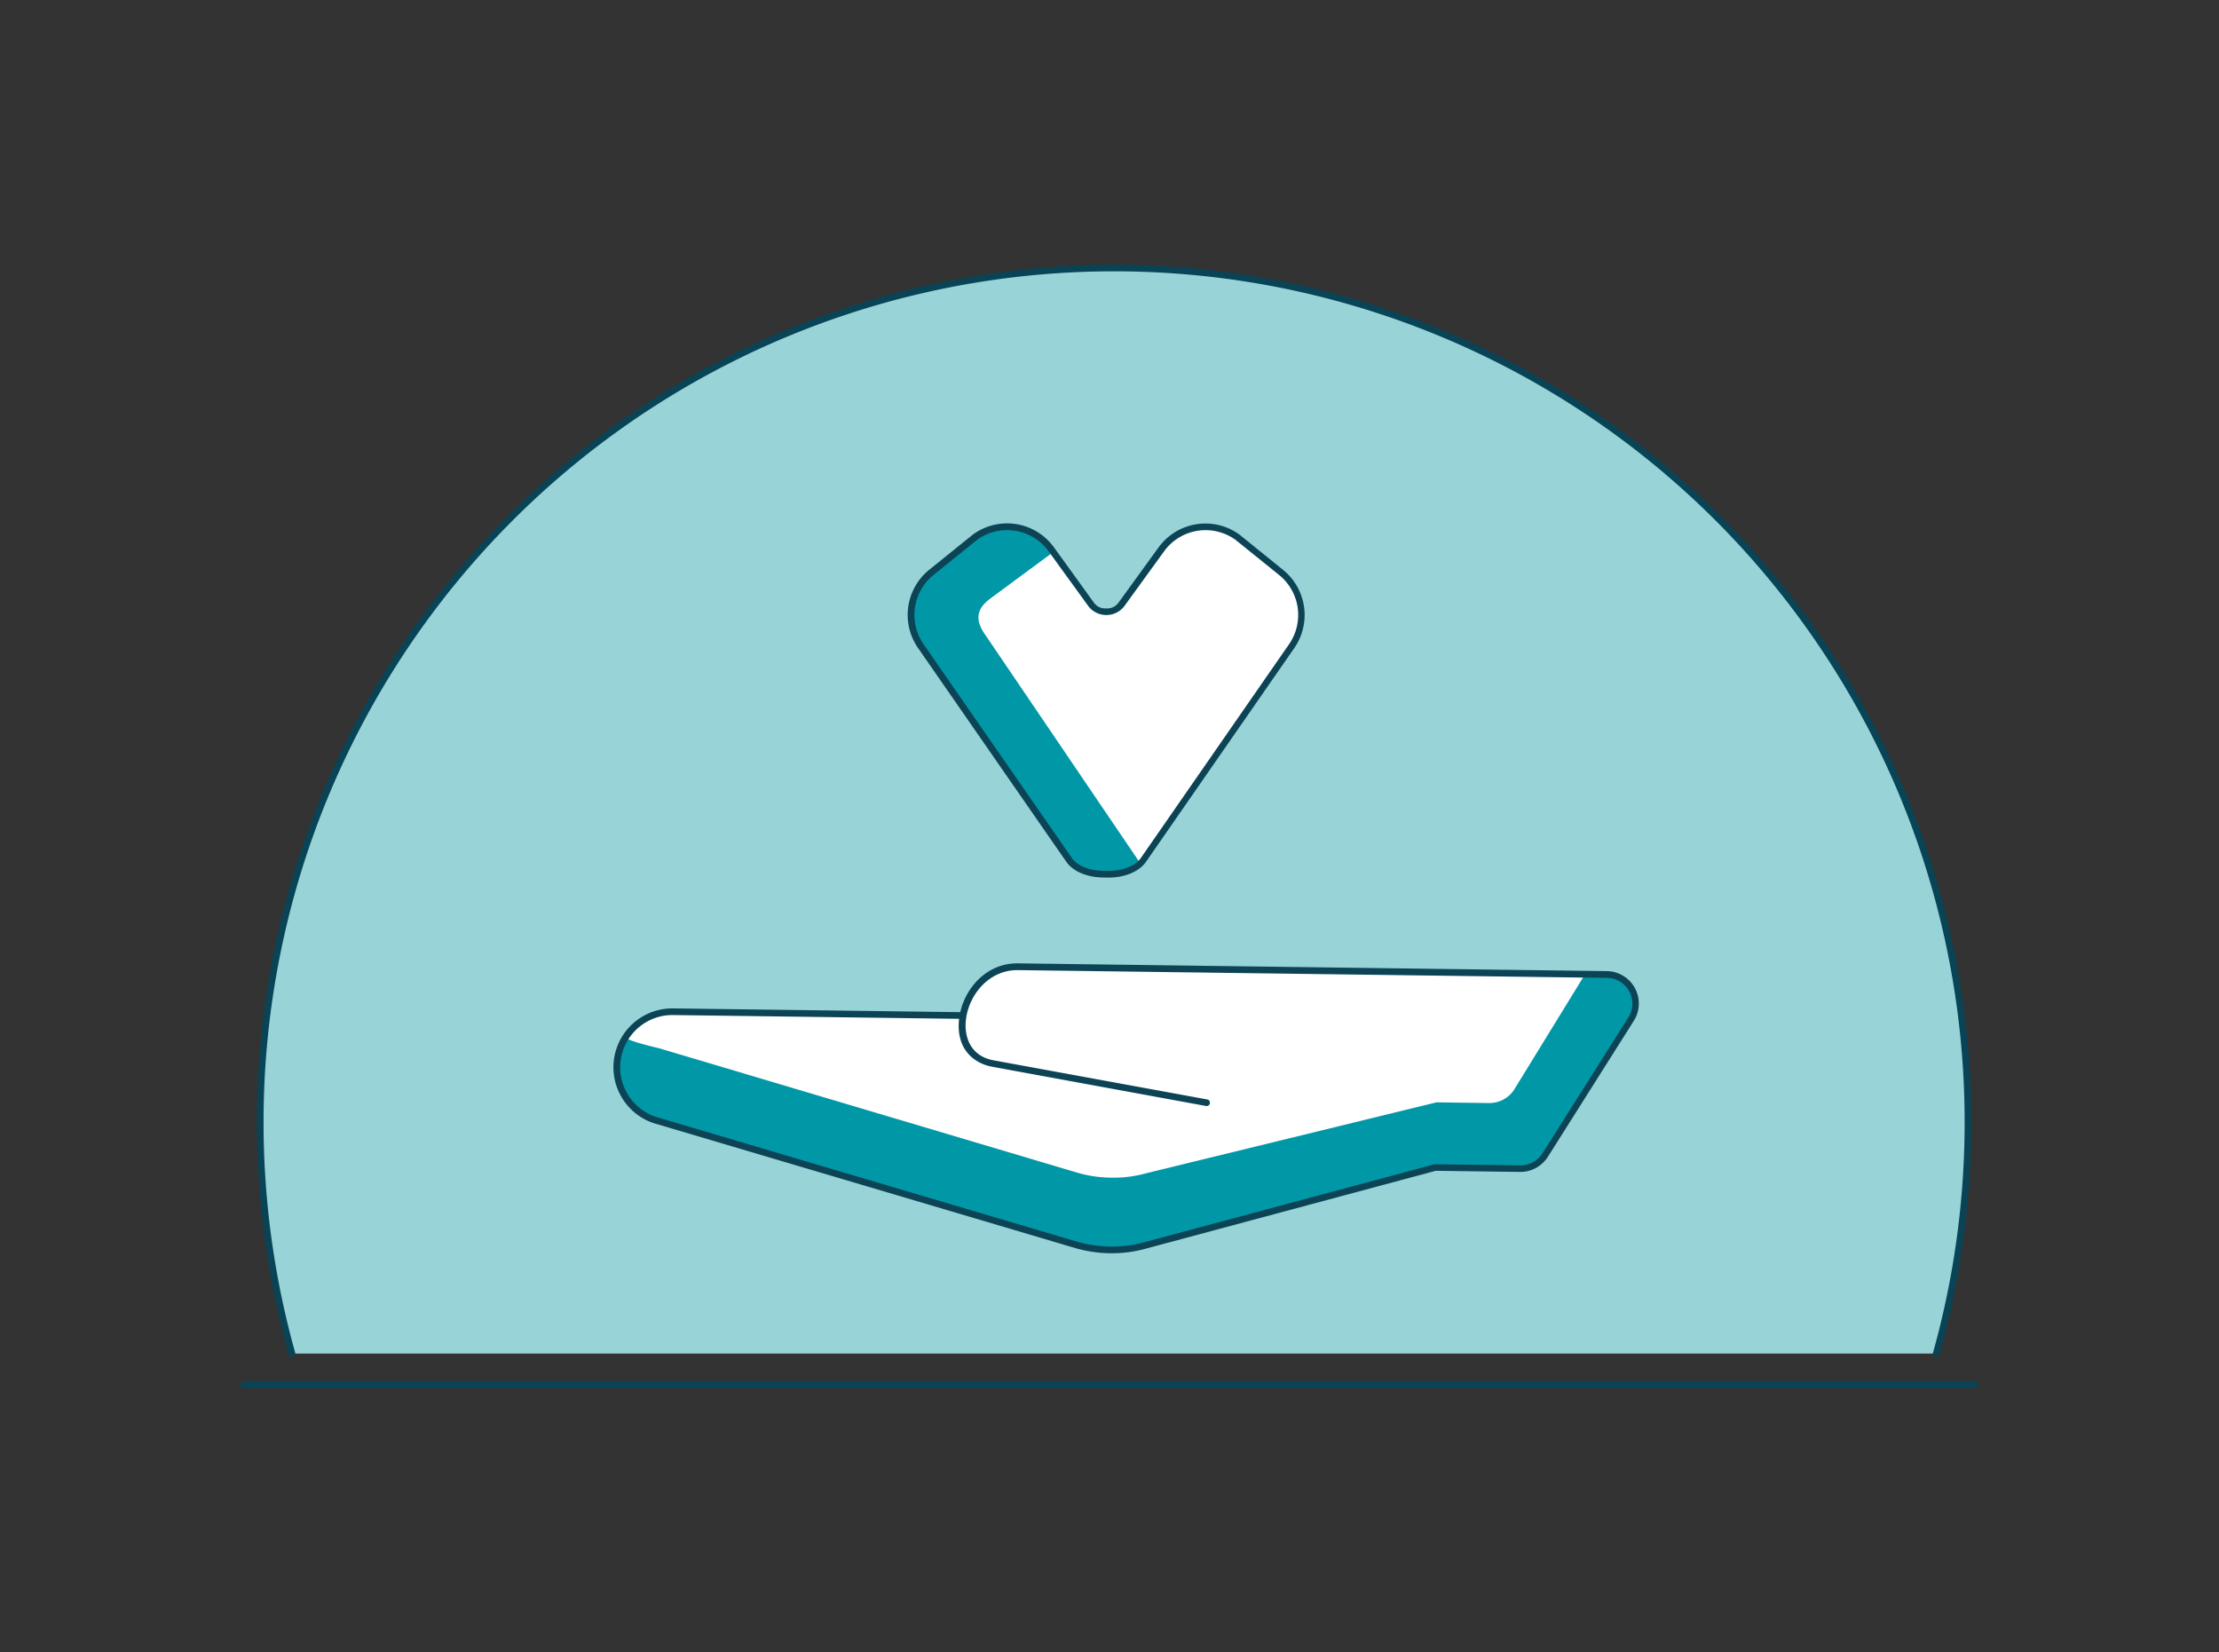
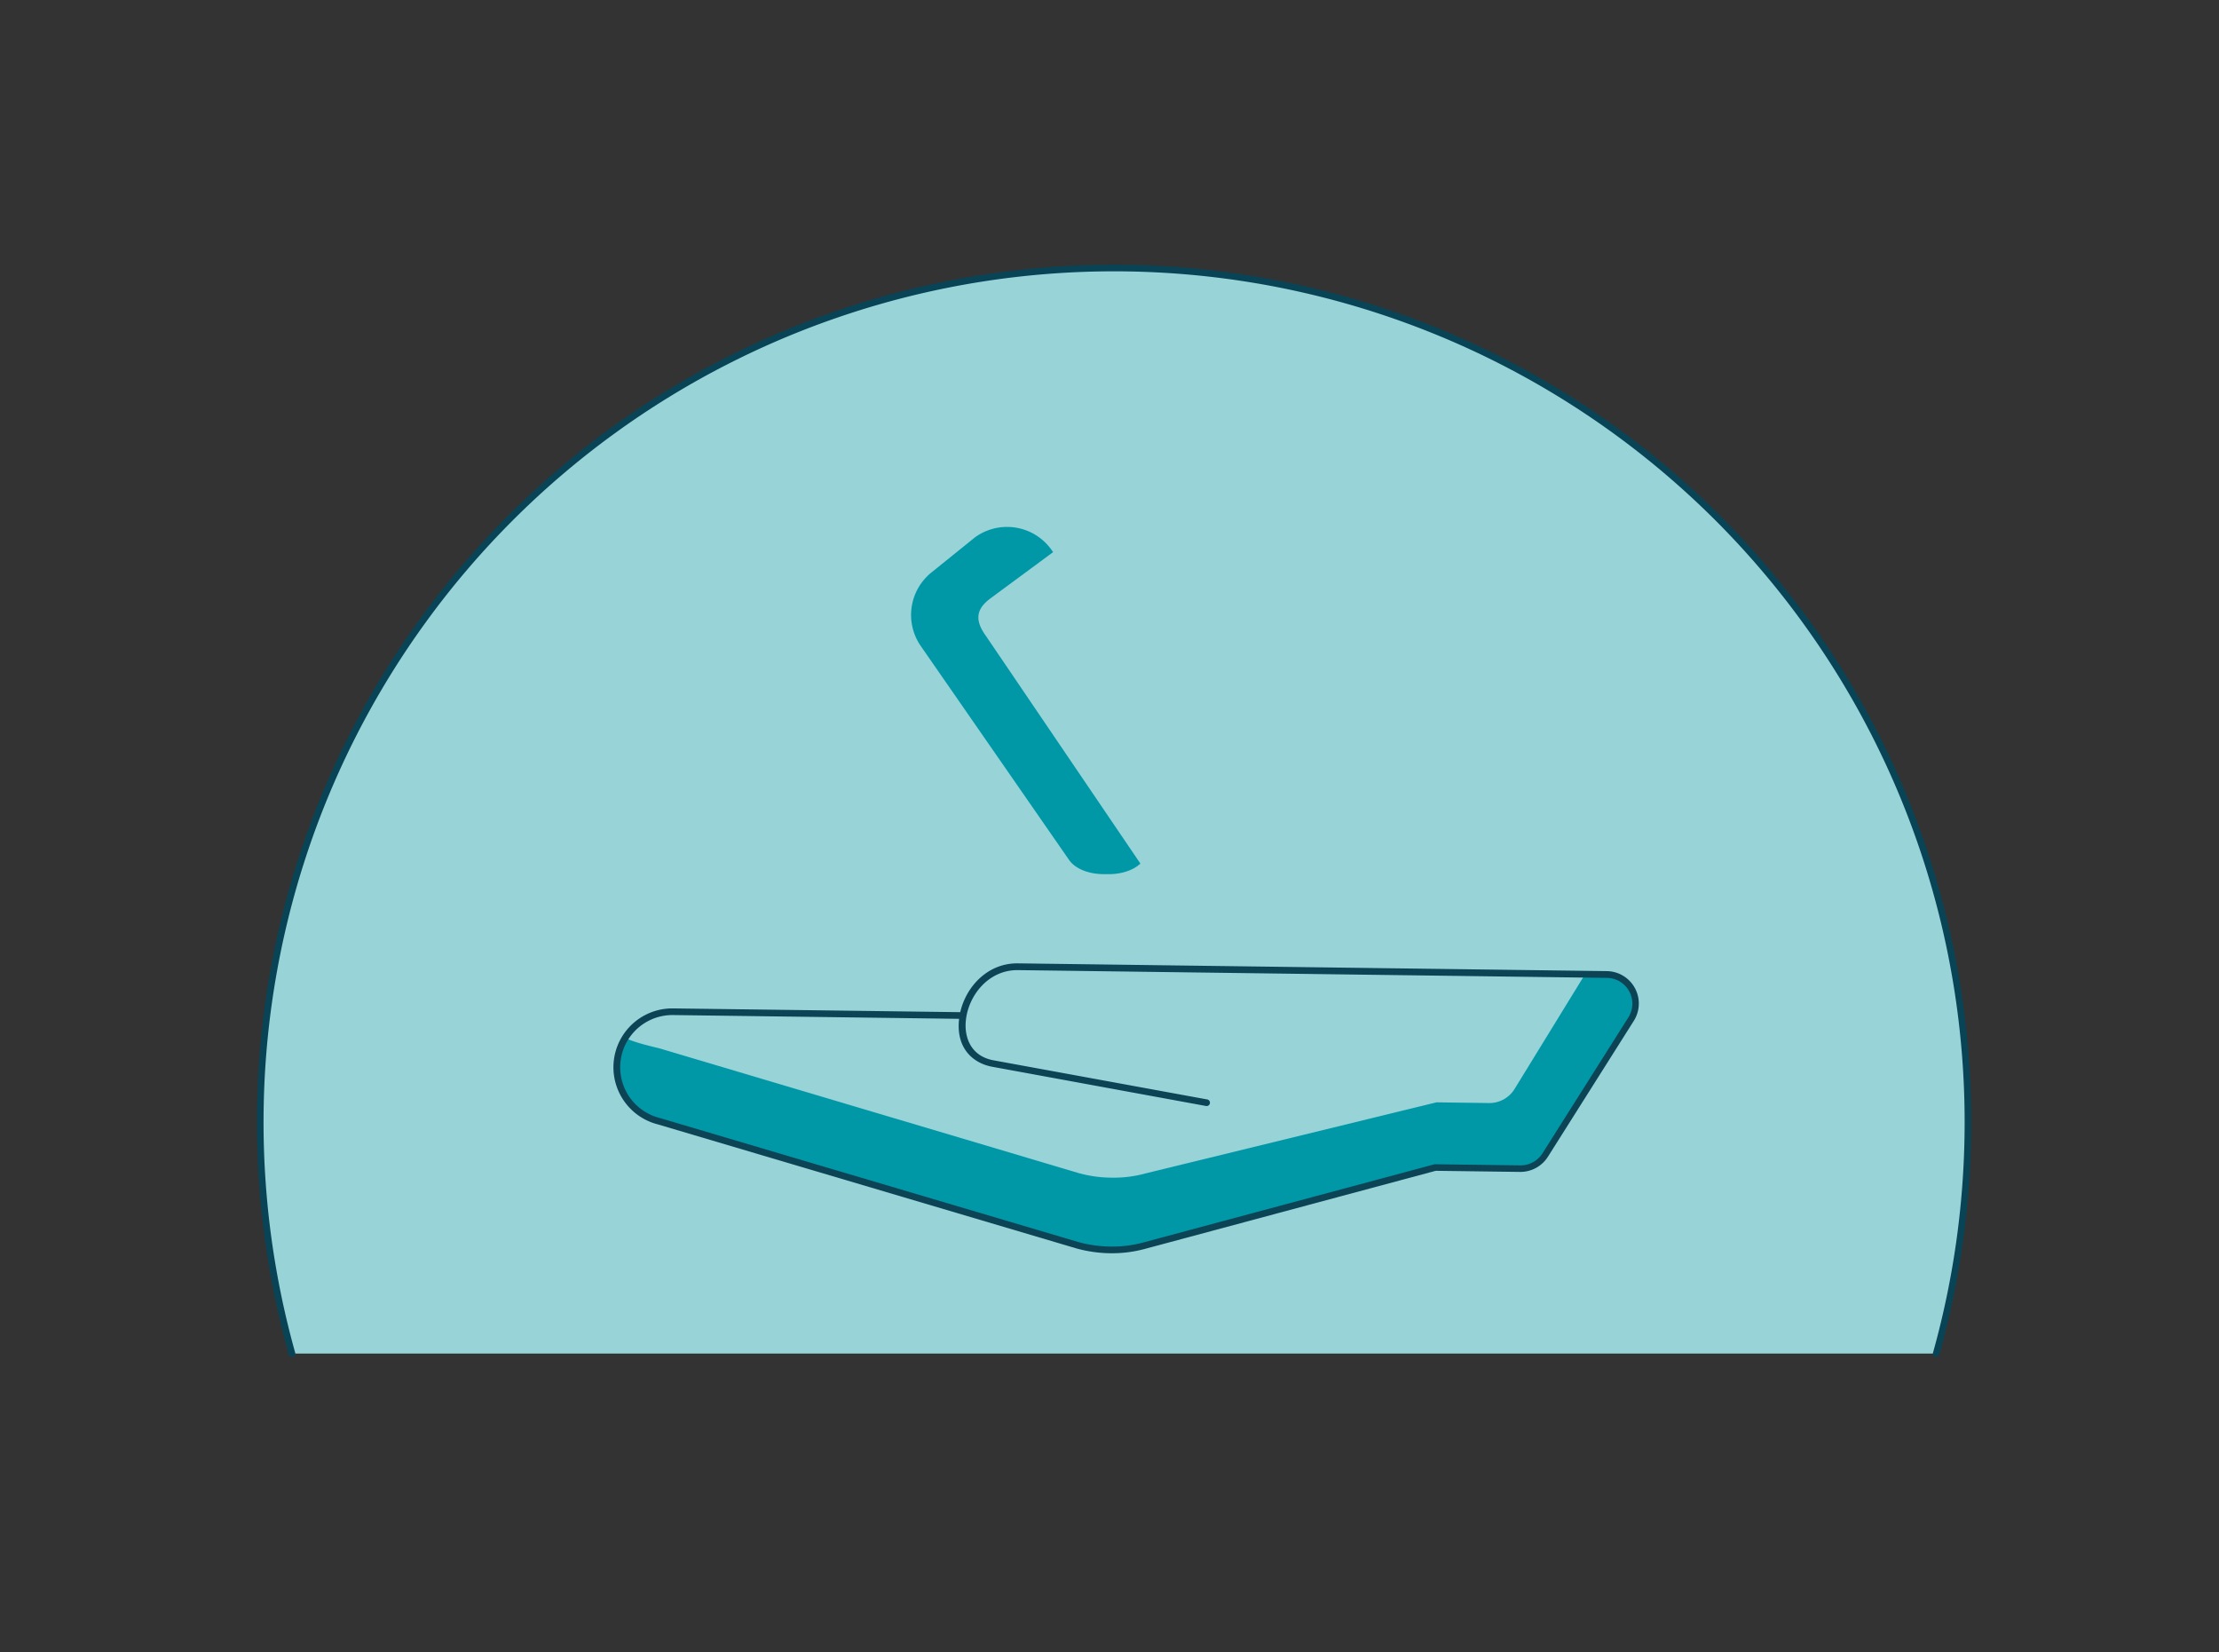
<svg xmlns="http://www.w3.org/2000/svg" id="Digital" viewBox="0 0 1000 744.59">
  <rect x="0" y="0" width="1000" height="744.59" fill="#333333" stroke="none" />
  <defs>
    <style>.cls-1{fill:#98d3d8;}.cls-2{fill:#084456;}.cls-3{fill:#fff;}.cls-4{fill:#0098a7;}.cls-5{fill:#0c4456;}</style>
  </defs>
  <path class="cls-1" d="M131.55,609.91a386,386,0,0,1-14.32-104.38c0-212.5,172.26-384.81,384.8-384.81S886.83,293,886.83,505.53a386,386,0,0,1-14.32,104.38" />
  <path class="cls-2" d="M872.51,611.41a1.37,1.37,0,0,1-.4,0,1.5,1.5,0,0,1-1-1.85,385.38,385.38,0,0,0,14.26-104,383.3,383.3,0,1,0-766.6,0,385.33,385.33,0,0,0,14.26,104,1.5,1.5,0,1,1-2.89.81,388.09,388.09,0,0,1-14.37-104.79,386.3,386.3,0,1,1,772.6,0A388.14,388.14,0,0,1,874,610.32,1.51,1.51,0,0,1,872.51,611.41Z" />
-   <path class="cls-2" d="M890.11,625.36H109.89a1.5,1.5,0,1,1,0-3H890.11a1.5,1.5,0,0,1,0,3Z" />
-   <path class="cls-3" d="M296.8,504.24l188.57,55.88a58.83,58.83,0,0,0,14.87,2.15,55.61,55.61,0,0,0,15.6-2l131-35.17,38.22.5a13.11,13.11,0,0,0,11.25-6.1L735,458.25a13.11,13.11,0,0,0-10.91-20.11l-67.19-.88-5.73-.08-192.47-2.53c-13.59-.18-22.8,11.1-24.72,22.28l-.78-.28L303.3,454.94a25,25,0,0,0-6.5,49.3Z" />
  <path class="cls-4" d="M278,486.68c0-7.86-1.92-14.43,3.73-18.95,5.14,2.32,11.82,3.74,15.57,4.7l188.55,56.09a56.26,56.26,0,0,0,14.92,2.14,54.53,54.53,0,0,0,15.58-1.94l131-32,23.72.32A13.33,13.33,0,0,0,682.36,491l31.25-50.86,14.79.2c5.25,0,12,9.25,6.62,18l-38.79,63.36a13,13,0,0,1-11.16,6.08l-38.22-.5-131,34.11a54.8,54.8,0,0,1-15.68,2,60.48,60.48,0,0,1-14.81-2.14l-188.56-57C285.56,501.34,278,493,278,486.68Z" />
  <path class="cls-5" d="M501,564.72h-.83A60.08,60.08,0,0,1,485,562.52L296.37,506.63a26.54,26.54,0,0,1,6.93-52.24l129.44,1.7c2.59-11.38,12.17-22,25.64-22h.34l265.4,3.5A14.61,14.61,0,0,1,736.28,460l-38.73,61.27a14.7,14.7,0,0,1-12.35,6.8H685l-38-.5L516.22,562.69A56.72,56.72,0,0,1,501,564.72ZM303,457.39a23.54,23.54,0,0,0-5.78,46.35l188.61,55.89a57,57,0,0,0,14.46,2.08,53.51,53.51,0,0,0,15.19-1.91l131-35.18a2.87,2.87,0,0,1,.41,0l38.21.5a11.67,11.67,0,0,0,10-5.4l38.73-61.27a11.61,11.61,0,0,0-9.66-17.81l-265.4-3.5h-.29c-13.16,0-22.13,11.54-23.23,22.81-.73,7.38,2.18,15.94,12.48,17.83L544,495.41a1.5,1.5,0,1,1-.54,2.95L447.1,480.68c-8.07-1.48-16.23-7.8-14.93-21.07l.06-.52-129-1.7Z" />
-   <path class="cls-3" d="M582.14,291.09l-66.95,96.56a13.61,13.61,0,0,1-1.27,1.48L444.3,286.5c-4.92-6.8-4.72-12,2.09-16.93l28.21-20.83,17.22,23.74a8.74,8.74,0,0,0,13.45,0l18.08-24.93a24.58,24.58,0,0,1,34.32-5.49L577.39,258A24.6,24.6,0,0,1,582.14,291.09Z" />
  <path class="cls-4" d="M513.92,389.13c-3.53,3.36-9.52,5-15.38,4.75-6.64.25-13.45-1.84-16.65-6.23l-66.95-96.56A24.59,24.59,0,0,1,419.7,258l19.72-15.9a24.58,24.58,0,0,1,34.32,5.49l.86,1.19-28.21,20.83c-6.81,5-7,10.13-2.09,16.93Z" />
-   <path class="cls-5" d="M497.44,395.41c-7.28,0-13.63-2.59-16.76-6.87l-67-96.59a26.17,26.17,0,0,1,5-35.15l19.73-15.91A26.08,26.08,0,0,1,475,246.67L493,271.6a6.14,6.14,0,0,0,5.41,2.54h.2a6.16,6.16,0,0,0,5.41-2.54l18.08-24.93a26.11,26.11,0,0,1,36.41-5.83l19.79,16a26.17,26.17,0,0,1,5,35.15l-67,96.56c-3.3,4.53-10.15,7.14-17.88,6.88ZM453.78,238.89a22.87,22.87,0,0,0-13.48,4.38l-19.66,15.86a23.17,23.17,0,0,0-4.47,31.11l67,96.56c2.64,3.63,8.66,5.84,15.36,5.59h.11c6.69.25,12.71-2,15.38-5.62l66.93-96.53a23.16,23.16,0,0,0-4.47-31.11l-19.72-15.9a23.08,23.08,0,0,0-32.16,5.2l-18.08,24.93a10.23,10.23,0,0,1-15.88,0l-18.08-24.93a22.93,22.93,0,0,0-15-9.25A23.25,23.25,0,0,0,453.78,238.89Z" />
</svg>